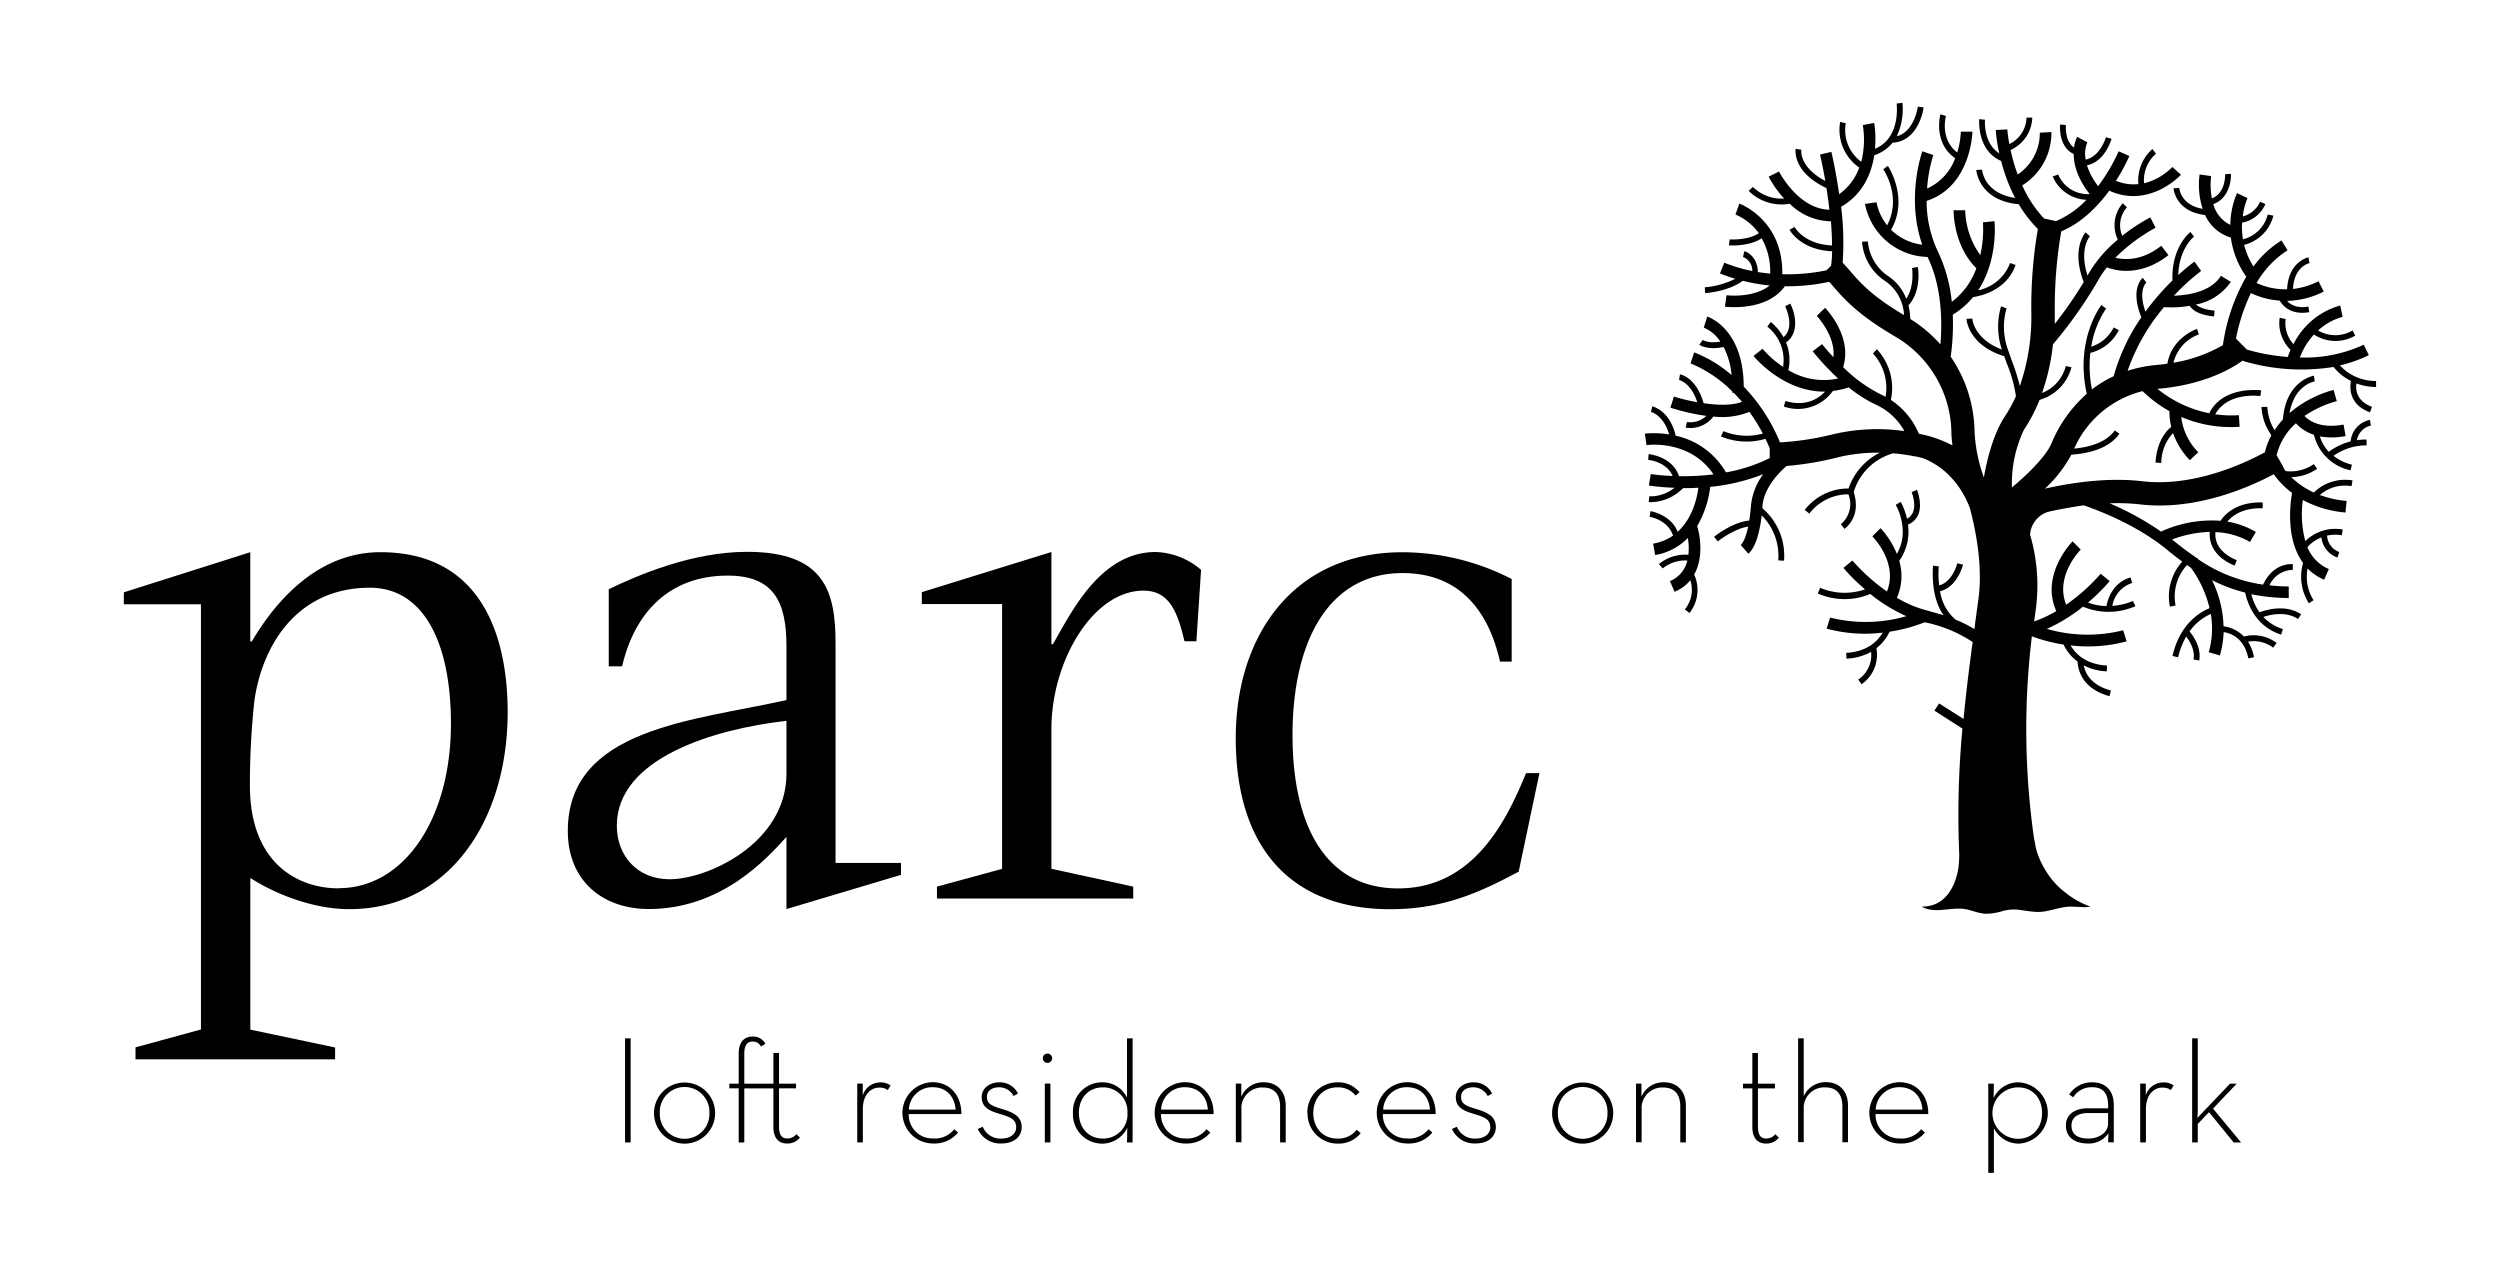
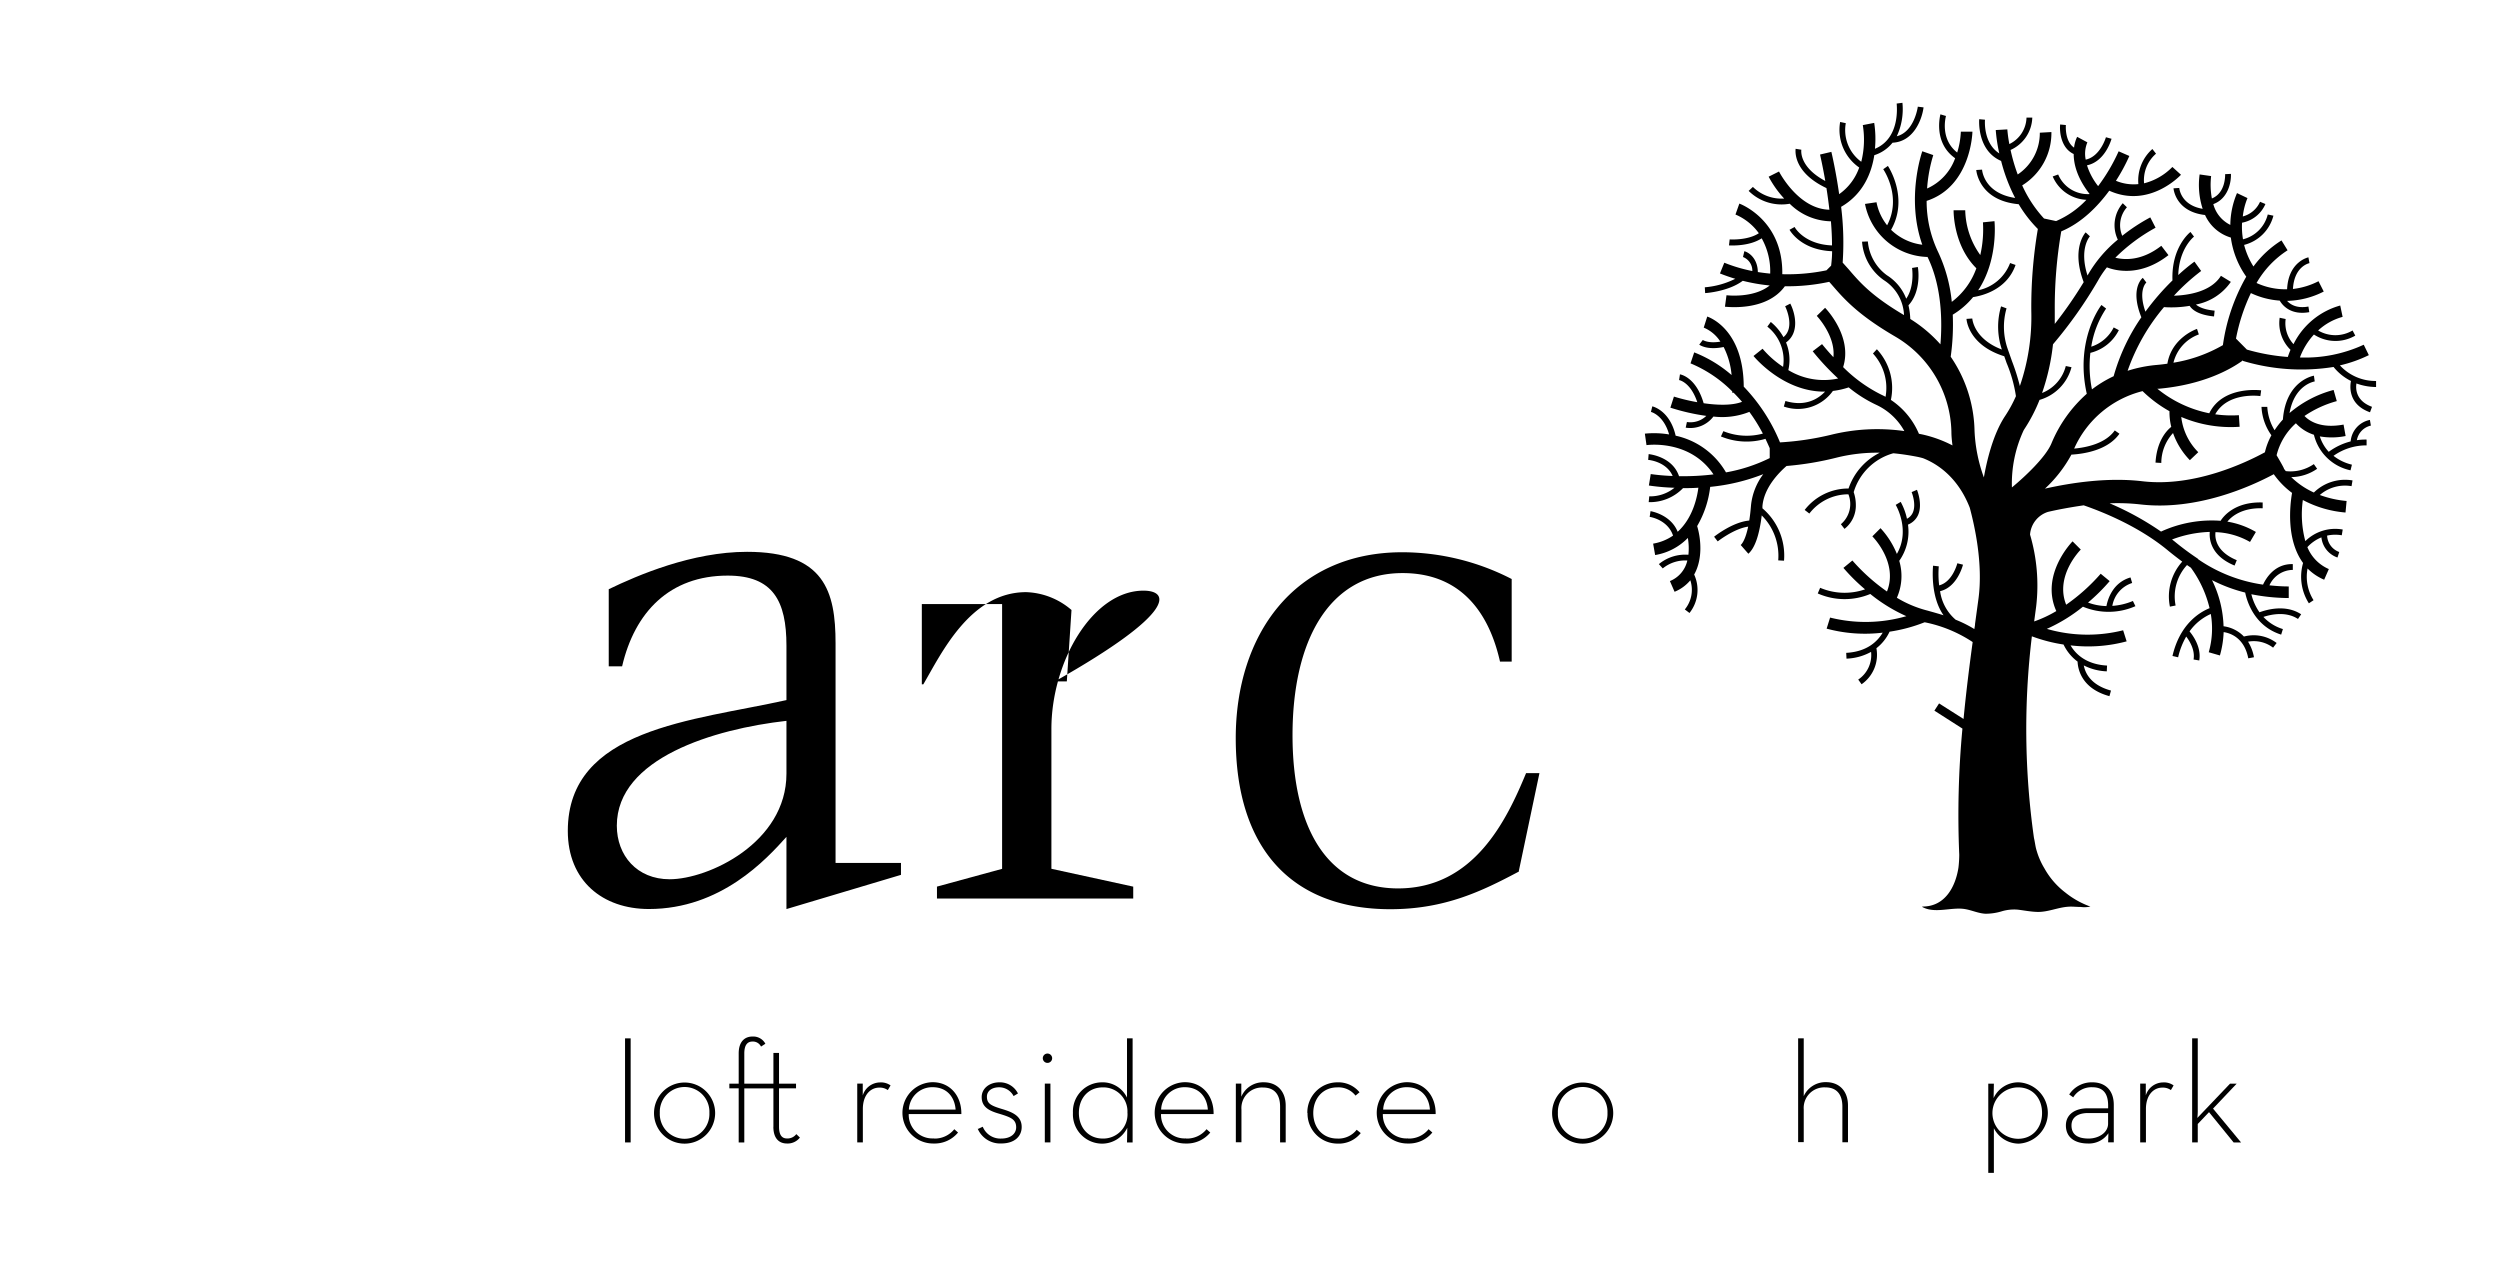
<svg xmlns="http://www.w3.org/2000/svg" id="Layer_1" data-name="Layer 1" viewBox="0 0 535 273">
  <title>Artboard 19</title>
  <polygon points="133.76 222.21 134.96 222.21 134.96 244.48 133.76 244.48 133.76 222.21 133.76 222.21" />
  <path d="M151.81,238.16a5.31,5.31,0,1,0-10.61,0,5.31,5.31,0,1,0,10.61,0Zm-11.85,0a6.54,6.54,0,1,1,6.57,6.58,6.53,6.53,0,0,1-6.57-6.58Z" />
  <path d="M165.51,241.15v-8.24h-6.23v11.57h-1.2V232.91h-2v-1h2v-6.48c0-2.59,1.36-3.61,2.93-3.61a2.94,2.94,0,0,1,2.78,1.54l-.93.61a1.93,1.93,0,0,0-1.82-1.08c-1,0-1.76.61-1.76,2.56v6.45h6.23v-6.57h1.2v6.57h3.64v1h-3.64v8.2c0,1.85.65,2.53,1.7,2.53a2.35,2.35,0,0,0,2-.93l.77.74a3.32,3.32,0,0,1-2.78,1.27c-1.6,0-2.9-1-2.9-3.58Z" />
  <path d="M183.43,231.89h1.2l0,2.53a3.91,3.91,0,0,1,3.67-2.78,3.52,3.52,0,0,1,2.28.64l-.59,1a2.93,2.93,0,0,0-1.85-.53c-1.79,0-3.49,1.51-3.49,4.57v7.16h-1.2V231.89Z" />
  <path d="M204.5,237.45c-.19-2.6-1.79-4.79-4.94-4.79a5,5,0,0,0-5.06,4.79Zm-4.69,6.2a5.37,5.37,0,0,0,4.41-2l.8.71a6.46,6.46,0,0,1-5.21,2.35,6.56,6.56,0,0,1-.25-13.12c3.83,0,6.23,3,6.17,6.82H194.47a5.06,5.06,0,0,0,5.34,5.21Z" />
  <path d="M209.31,241.58l1-.46a4.06,4.06,0,0,0,4,2.53c1.91,0,3.15-1,3.15-2.4,0-1.73-1.2-2.16-3.49-2.87-2.13-.61-3.89-1.36-3.89-3.61,0-1.85,1.67-3.15,3.76-3.15a4.3,4.3,0,0,1,4,2.38l-.93.56a3.47,3.47,0,0,0-3.09-1.88c-1.61,0-2.62.83-2.62,2,0,1.45.77,1.91,3.24,2.65,2.28.68,4.2,1.51,4.2,3.85,0,2-1.54,3.52-4.35,3.52a5.22,5.22,0,0,1-5.06-3.15Z" />
  <path d="M223.59,231.89h1.2v12.59h-1.2V231.89Zm-.43-5.43a1,1,0,1,1,2,0,1,1,0,0,1-2,0Z" />
  <path d="M241.27,238.16A5.15,5.15,0,0,0,236,232.7c-3.12,0-5.12,2.34-5.12,5.46s2,5.49,5.12,5.49a5.18,5.18,0,0,0,5.28-5.49Zm-11.66,0a6.23,6.23,0,0,1,6.23-6.54,5.76,5.76,0,0,1,5.34,3.27V222.21h1.2v22.28h-1.2l.06-3.15a6,6,0,0,1-5.4,3.4,6.26,6.26,0,0,1-6.23-6.58Z" />
  <path d="M258.48,237.45c-.19-2.6-1.79-4.79-4.94-4.79a5,5,0,0,0-5.06,4.79Zm-4.69,6.2a5.37,5.37,0,0,0,4.41-2l.8.71a6.46,6.46,0,0,1-5.21,2.35,6.56,6.56,0,0,1-.25-13.12c3.83,0,6.23,3,6.17,6.82H248.46a5.06,5.06,0,0,0,5.34,5.21Z" />
  <path d="M264.44,231.89h1.2l0,2.81a5.06,5.06,0,0,1,4.81-3.09c2.81,0,4.69,1.88,4.69,5v7.87h-1.2v-7.65c0-2.59-1.2-4.1-3.64-4.1a4.4,4.4,0,0,0-4.63,4.72v7h-1.2V231.89Z" />
  <path d="M279.77,238.19a6.44,6.44,0,0,1,6.39-6.57,5.86,5.86,0,0,1,4.78,2.13l-.86.71a4.61,4.61,0,0,0-3.92-1.76c-3.08,0-5.12,2.38-5.12,5.49s2,5.46,5.12,5.46a4.94,4.94,0,0,0,4.17-1.88l.87.71a6,6,0,0,1-5,2.25,6.42,6.42,0,0,1-6.39-6.55Z" />
  <path d="M306,237.45c-.18-2.6-1.79-4.79-4.94-4.79a5,5,0,0,0-5.06,4.79Zm-4.69,6.2a5.37,5.37,0,0,0,4.41-2l.8.71a6.46,6.46,0,0,1-5.21,2.35,6.56,6.56,0,0,1-.25-13.12c3.83,0,6.23,3,6.17,6.82H295.93a5.06,5.06,0,0,0,5.34,5.21Z" />
-   <path d="M310.77,241.58l1-.46a4.07,4.07,0,0,0,4,2.53c1.92,0,3.15-1,3.15-2.4,0-1.73-1.2-2.16-3.49-2.87-2.13-.61-3.89-1.36-3.89-3.61,0-1.85,1.67-3.15,3.76-3.15a4.31,4.31,0,0,1,4,2.38l-.93.56a3.46,3.46,0,0,0-3.08-1.88c-1.6,0-2.62.83-2.62,2,0,1.45.77,1.91,3.24,2.65,2.28.68,4.2,1.51,4.2,3.85,0,2-1.54,3.52-4.35,3.52a5.23,5.23,0,0,1-5.06-3.15Z" />
  <path d="M344,238.16a5.31,5.31,0,1,0-10.61,0,5.31,5.31,0,1,0,10.61,0Zm-11.85,0a6.54,6.54,0,1,1,6.57,6.58,6.53,6.53,0,0,1-6.57-6.58Z" />
-   <path d="M350.07,231.89h1.2l0,2.81a5.06,5.06,0,0,1,4.82-3.09c2.81,0,4.69,1.88,4.69,5v7.87h-1.2v-7.65c0-2.59-1.2-4.1-3.64-4.1a4.4,4.4,0,0,0-4.63,4.72v7h-1.2V231.89Z" />
-   <path d="M375,241.15v-8.24h-2v-1h2v-6.57h1.2v6.57h3.64v1h-3.64v8.2c0,1.85.65,2.53,1.7,2.53a2.36,2.36,0,0,0,2-.93l.77.74a3.31,3.31,0,0,1-2.77,1.27c-1.61,0-2.9-1-2.9-3.58Z" />
  <path d="M384.81,222.21H386v12.37a5.11,5.11,0,0,1,4.78-3c2.81,0,4.69,1.88,4.69,5v7.87h-1.2v-7.65c0-2.59-1.21-4.1-3.64-4.1a4.4,4.4,0,0,0-4.63,4.72v7h-1.2V222.21Z" />
-   <path d="M411.4,237.45c-.18-2.6-1.79-4.79-4.94-4.79a5,5,0,0,0-5.06,4.79Zm-4.69,6.2a5.38,5.38,0,0,0,4.42-2l.8.71a6.45,6.45,0,0,1-5.21,2.35,6.56,6.56,0,0,1-.24-13.12c3.83,0,6.23,3,6.17,6.82H401.37a5.05,5.05,0,0,0,5.33,5.21Z" />
  <path d="M437,238.16c0-3.12-2-5.46-5.12-5.46a5.48,5.48,0,0,0,0,11c3.11,0,5.12-2.38,5.12-5.49Zm-11.51-6.26h1.2l-.06,3.09a5.82,5.82,0,0,1,5.4-3.37,6.57,6.57,0,0,1,0,13.12,6,6,0,0,1-5.34-3.3V251h-1.2V231.89Z" />
  <path d="M446.85,238.19c-1.91,0-3.55.74-3.55,2.65s1.27,2.81,3.67,2.81c2.1,0,4.16-1.23,4.16-3.18v-2.28Zm4.29-1.6c0-2.83-1.29-3.92-3.36-3.92a4.6,4.6,0,0,0-4.11,2.16l-.86-.61a5.74,5.74,0,0,1,5-2.6c2.59,0,4.54,1.58,4.54,4.84v8h-1.21l.06-1.95a5,5,0,0,1-4.35,2.2c-2.87,0-4.75-1.33-4.75-3.86s2.19-3.67,4.6-3.67h4.44v-.62Z" />
  <path d="M458,231.89h1.2l0,2.53a3.91,3.91,0,0,1,3.67-2.78,3.51,3.51,0,0,1,2.28.64l-.58,1a2.94,2.94,0,0,0-1.85-.53c-1.79,0-3.49,1.51-3.49,4.57v7.16H458V231.89Z" />
  <path d="M470.32,244.48h-1.2V222.21h1.2v15.67a12.84,12.84,0,0,1-.09,1.36l7-7.34h1.42l-5.06,5.34,6,7.25H478L472.73,238l-2.41,2.53v3.92Z" />
-   <path d="M72.5,190.07c13.85,0,24-14.64,24-35.18,0-17.66-6-29.12-17.35-29.12-15,0-22.76,11.46-24.67,23.87a164.1,164.1,0,0,0-1,18.46c0,16.87,10.5,22,18.94,22ZM29,224.13l14-3.82v-91H26.5v-2.55l27.06-8.59v19.1h.32c3.34-5.57,12.26-19.1,27.54-19.1,21.64,0,27.22,18,27.22,34.21,0,23.4-12.73,42.18-33.9,42.18-7.8,0-16.07-3.34-21.17-6.69v32.47l18.14,3.82v2.54H29v-2.54Z" />
  <path d="M168.3,154.26C152.87,156,132,162.21,132,176.7c0,6.37,4.3,11.46,11.3,11.46,8.28,0,25-7.8,25-22.6v-11.3Zm0,24.83c-4.3,4.78-14,15.44-29.44,15.44-9.87,0-17.35-6-17.35-16.71,0-22,26.9-23.56,46.79-28V138.18c0-9.55-2.86-15-12.57-15-12.41,0-19.9,7.8-22.6,19.42h-2.86V126.09c6.21-3,17.83-8,29.6-8,16.55,0,18.94,8.43,18.94,19.58v47h14v2.55l-24.51,7.32V179.09Z" />
-   <path d="M200.45,189.75l14-3.82V129.27H197.27v-2.55L225,118.13v19.73h.32c3.82-6.52,10-19.73,22-19.73a15.59,15.59,0,0,1,9.71,3.82l-1,15.28h-2.55C252,131,250.27,126.4,244.7,126.4,233.87,126.4,225,141.52,225,156v29.92l17.51,3.82v2.55h-42v-2.55Z" />
+   <path d="M200.45,189.75l14-3.82V129.27H197.27v-2.55v19.73h.32c3.82-6.52,10-19.73,22-19.73a15.59,15.59,0,0,1,9.71,3.82l-1,15.28h-2.55C252,131,250.27,126.4,244.7,126.4,233.87,126.4,225,141.52,225,156v29.92l17.51,3.82v2.55h-42v-2.55Z" />
  <path d="M324.93,186.57c-7.8,4.14-15.75,8-27.38,8-21.33,0-33.1-13.21-33.1-36.6,0-22,12.41-39.79,35.65-39.79a51.35,51.35,0,0,1,23.4,5.73v17.67H321c-1.75-7.8-6.53-18.94-20.85-18.94-15.76,0-23.55,14.49-23.55,34.7,0,19.42,7.16,32.78,22.6,32.78,16.24,0,23.24-14.64,27.38-24.67h2.86l-4.46,21.17Z" />
  <path d="M508.48,82.77l0-1.24a10.32,10.32,0,0,1-7.74-3.34A28.37,28.37,0,0,0,506.93,76l-1.09-2.23a29.91,29.91,0,0,1-13.66,2.73,15,15,0,0,1,3-4.91,8.43,8.43,0,0,0,8.85.23l-.58-1.1a7.23,7.23,0,0,1-7.37,0,12.6,12.6,0,0,1,5.24-2.91l-.51-2.43a15.9,15.9,0,0,0-10,8.27,6.64,6.64,0,0,1-1.68-5.38L487.85,68a8,8,0,0,0,2.32,6.86c-.21.49-.4,1-.58,1.53a42.91,42.91,0,0,1-8.76-1.58l-2.33-2.35a40.06,40.06,0,0,1,3.19-9.74,17.12,17.12,0,0,0,6.17,1.61c.63,1.08,2.41,3.17,6.33,2.47L494,65.6c-2.48.45-3.85-.42-4.56-1.21a18,18,0,0,0,7.84-2l-1.12-2.21a15.84,15.84,0,0,1-5.47,1.66c.27-4.82,3.39-5.5,3.54-5.53L494,55.07s-4.28.87-4.56,6.83a14.68,14.68,0,0,1-6.54-1.34,20.38,20.38,0,0,1,6.64-7l-1.3-2.11a21.7,21.7,0,0,0-6,5.58,16.21,16.21,0,0,1-2-4.62,8.68,8.68,0,0,0,6.27-6.25l-1.21-.26A7.27,7.27,0,0,1,480,51.21a15.91,15.91,0,0,1-.2-3.55,6.8,6.8,0,0,0,5-4l-1.15-.48a5.6,5.6,0,0,1-3.69,3.14,14.22,14.22,0,0,1,1-3.93l-2.24-1.07a17.78,17.78,0,0,0-1.43,6.81,6.91,6.91,0,0,1-3.64-4.45c3.15-1.15,3.85-4.66,3.77-6.47l-1.24.06c0,.17.14,4-2.84,5.2a16,16,0,0,1-.16-4.79l-2.46-.35a16.61,16.61,0,0,0,.65,7.36c-4.65-.79-5-4.3-5-4.47l-1.24.08c0,.05.39,5,6.75,5.71a8.8,8.8,0,0,0,5.52,4.83,18.76,18.76,0,0,0,3.3,8.37,40.8,40.8,0,0,0-5,14.65,31.28,31.28,0,0,1-10.58,3.76,8.61,8.61,0,0,1,5.43-6.05l-.39-1.18c-.06,0-5.41,1.84-6.34,7.44-.74.11-1.5.2-2.3.27a28.34,28.34,0,0,0-6.21,1.25,42.89,42.89,0,0,1,7.83-13.68v.06a23.64,23.64,0,0,0,5.45-.28c.5.81,1.8,1.93,5.21,2.27l.13-1.24c-2.35-.23-3.44-.83-4-1.31a11.66,11.66,0,0,0,7.47-4.85l-2.12-1.3c-2.17,3.52-7.27,4.18-10.06,4.26a44.85,44.85,0,0,1,5.83-5.29l-1.44-2a39,39,0,0,0-3.46,2.87c.17-5.63,3.23-8.11,3.37-8.22l-.76-1c-.16.13-4.12,3.27-3.85,10.37a53.17,53.17,0,0,0-5.79,6.69c-1.63-4.65.18-6.22.2-6.24l-.76-1c-.11.09-2.8,2.24-.31,8.44a42.34,42.34,0,0,0-5.93,12.61,25,25,0,0,0-4.64,2.82,25,25,0,0,1-.34-7.82,9.24,9.24,0,0,0,6.09-4.86l-1.1-.58a8.13,8.13,0,0,1-4.8,4.12,20.37,20.37,0,0,1,3.18-8.16l-1-.76c-.25.32-5.7,7.56-3.14,19A29,29,0,0,0,439,94.91c-1.22,2.9-5.54,7-8.45,9.4a27,27,0,0,1,2.51-12.22l.15-.25a34.15,34.15,0,0,0,3.25-6.26,9.88,9.88,0,0,0,6.84-7l-1.22-.25A8.42,8.42,0,0,1,437,84.1a47,47,0,0,0,2.34-10.42A93.79,93.79,0,0,0,449,60a19.77,19.77,0,0,1,1.88-2.79c1.56.62,7,2.21,13.17-2.61l-1.53-2c-4.29,3.35-8,3-9.84,2.55a38.18,38.18,0,0,1,8.61-6.42l-1.13-2.21a39.83,39.83,0,0,0-6,3.94,5.79,5.79,0,0,1,1-6.1l-.89-.87a7.17,7.17,0,0,0-1.06,7.79,27.6,27.6,0,0,0-6.37,7.48l-.11.2c-1.82-5.69.41-8.27.51-8.39l-.91-.84c-.14.15-3.12,3.49-.42,10.65a90.05,90.05,0,0,1-6.19,8.94c0-.93,0-1.86,0-2.81a96.29,96.29,0,0,1,1.39-17c4.41-1.84,7.84-5.39,10.27-8.7,8.59,3.89,15.28-3.34,15.35-3.41l-1.84-1.67a12.86,12.86,0,0,1-6.06,3.5,7.5,7.5,0,0,1,2.56-6.34l-.78-1a9,9,0,0,0-3,7.51,9.84,9.84,0,0,1-4.8-.71,38.74,38.74,0,0,0,2.87-5.31l-2.29-1A38.89,38.89,0,0,1,449,39.83a13.89,13.89,0,0,1-2.38-4.45c3.87-.81,5.19-5.46,5.25-5.68l-1.2-.33s-1.18,4.11-4.33,4.79a6.26,6.26,0,0,1,.36-3.7l-2.19-1.18a7.21,7.21,0,0,0-.66,2.31c-2-1.36-1.77-4.67-1.75-4.83l-1.23-.12c-.17,1.74.26,5.1,2.9,6.32,0,2.16.73,5.13,3.42,8.57a6.87,6.87,0,0,1-6.74-4.19l-1.17.42a8.22,8.22,0,0,0,7.21,5A19.46,19.46,0,0,1,440,47.31l-2.58-.55a26.41,26.41,0,0,1-4.67-7.09A13.14,13.14,0,0,0,439,28.26l-2.48.14a10.64,10.64,0,0,1-4.73,8.94,38.35,38.35,0,0,1-1.53-5.25,7.85,7.85,0,0,0,4.65-6.92l-1.24,0A6.47,6.47,0,0,1,430,30.83a28.29,28.29,0,0,1-.43-3.14l-2.48.14a34.17,34.17,0,0,0,.76,5c-3.46-2.21-3.08-7-3.06-7.21l-1.24-.11c0,.07-.55,6.67,4.69,8.93a36.93,36.93,0,0,0,3,7.92c-6.63-1-7.06-5.84-7.08-6.06l-1.24.08c0,.07.52,6.55,9.08,7.32a26.89,26.89,0,0,0,4.1,5.3,99.43,99.43,0,0,0-1.4,17.61,45.53,45.53,0,0,1-2.45,16,45.12,45.12,0,0,0-1.68-5.31l-.93-2.65a14.27,14.27,0,0,1-.24-8.66l-1.17-.43a15.35,15.35,0,0,0,.17,9.24c-5.94-2.25-6.32-6.45-6.33-6.64l-1.24.08c0,.23.43,5.62,8.08,8l.5,1.43a29.65,29.65,0,0,1,2,7.11,28.15,28.15,0,0,1-2.31,4.24c-2.61,3.92-3.94,9.66-4.55,13.15a33.19,33.19,0,0,1-2-10,29,29,0,0,0-5.1-15.83,49.33,49.33,0,0,0,.44-9,16.9,16.9,0,0,0,4.35-3.76c2-.3,7.24-1.59,9.09-6.88l-1.17-.41a9.28,9.28,0,0,1-6.83,5.83c4.26-6.44,3.53-14.35,3.49-14.79l-2.47.25a24.57,24.57,0,0,1-.57,7,17,17,0,0,1-3.22-9.59l-2.49,0c0,.31-.06,7.52,4.87,12.42a15.5,15.5,0,0,1-5.26,7.19,32.51,32.51,0,0,0-2.95-10.73,25.23,25.23,0,0,1-2.43-10.88c9.52-3.1,9.8-14.69,9.8-14.81l-2.48,0a17.6,17.6,0,0,1-.78,4.46c-3.73-2.92-2.45-7.61-2.4-7.82l-1.19-.35c0,.06-1.66,6,3.15,9.39a11.22,11.22,0,0,1-6,6.48,31.46,31.46,0,0,1,1.32-7.15l-2.35-.82c-.15.45-3.47,10.18,0,20a11.59,11.59,0,0,1-6.68-3.19c3.89-6.84-.63-13.6-.68-13.67l-1,.7c.18.26,4,6,.83,12a11.4,11.4,0,0,1-2.27-4.93l-2.46.36a14,14,0,0,0,13.38,11.35h0c3.15,6.42,3.15,14.13,2.76,18.7a29.38,29.38,0,0,0-6.45-5.43,15.39,15.39,0,0,0-.39-2.92c2.84-3.06,2.08-8,2-8.2l-1.23.2s.6,3.93-1.25,6.58a10.25,10.25,0,0,0-4.11-5,10,10,0,0,1-4.1-7.25l-1.24.05a11,11,0,0,0,4.66,8.23,9.3,9.3,0,0,1,4.32,7.48c-7-4.14-9.45-7-11.84-9.79l-1.29-1.44A62.16,62.16,0,0,0,394,44.26c4.73-2.73,6.51-7.24,7.1-11.05A8.13,8.13,0,0,0,405,30.54h0c4.53-.21,6.32-5,6.64-7.56l-1.23-.15c0,.06-.73,5.37-4.5,6.33A13.73,13.73,0,0,0,407.12,22l-1.23.16c0,.32.88,7.38-4.65,9.68a22.79,22.79,0,0,0-.16-5.54l-2.44.47a19.36,19.36,0,0,1-.33,7.85A8.39,8.39,0,0,1,395,26.36l-1.21-.26a9.82,9.82,0,0,0,4.08,9.75,11.67,11.67,0,0,1-4.29,5.7c-.7-4.95-1.59-8.73-1.67-9.05l-2.42.57c0,.06.55,2.34,1.12,5.66-5.62-3-5.15-6.53-5.12-6.69l-1.23-.2c0,.2-.76,4.93,6.6,8.41.23,1.43.44,3,.63,4.63-6.66-.14-10.75-8.1-10.78-8.18l-2.22,1.11a22.22,22.22,0,0,0,3.32,4.68A8.73,8.73,0,0,1,375.12,40l-.91.85A10,10,0,0,0,383,43.6a12.83,12.83,0,0,0,8.82,3.76c.14,1.72.23,3.47.23,5.16-5.9-.23-7.95-3.79-8-3.95l-1.09.6c.1.19,2.45,4.34,9.11,4.59,0,1.07-.09,2.1-.21,3.09l-1,1a41.23,41.23,0,0,1-9.45.83c.2-11.65-9.09-15.08-9.19-15.11l-.83,2.34a11.81,11.81,0,0,1,5,4c-2.38,1.58-6.19,1.33-6.24,1.32L370,52.52c.19,0,4.27.28,7-1.52a14.43,14.43,0,0,1,1.82,7.55c-.86-.08-1.74-.19-2.64-.33-.06-2.9-1.87-4.19-2.89-4.46L373,55a3.14,3.14,0,0,1,2,3,32.85,32.85,0,0,1-6-1.78l-.93,2.3c1.1.44,2.2.82,3.28,1.14a17.76,17.76,0,0,1-6.52,1.82l.07,1.24c.22,0,5-.34,8.05-2.63a38.71,38.71,0,0,0,5.77,1c-3.48,2.79-9.18,2.1-9.25,2.09l-.33,2.46c.38,0,8.85,1.1,12.82-4.38a42.19,42.19,0,0,0,9.49-.95l.49.55c2.59,3,5.53,6.44,13.66,11.18a24.2,24.2,0,0,1,12,20.33c0,1,.11,2,.23,2.95a26.28,26.28,0,0,0-6.65-2.39l-.53-.1a16.4,16.4,0,0,0-6-7.25,12.16,12.16,0,0,0-3-10.84l-.84.91a10.87,10.87,0,0,1,2.7,9.26c-.29-.15-.58-.3-.89-.44a31,31,0,0,1-8.19-5.91c2.07-6.5-3.61-12.43-3.86-12.69l-1.78,1.73s4.05,4.25,3.56,8.84c-1.49-1.6-2.41-2.77-2.43-2.8l-2,1.53A53.18,53.18,0,0,0,393.36,81a14.62,14.62,0,0,1-10.66-1.8,9.71,9.71,0,0,0-.49-5.91c3-2.15,1.92-6.37.91-8.32l-1.1.57s2.25,4.48-.36,6.61a11.22,11.22,0,0,0-2.71-3.25l-.74,1a9.13,9.13,0,0,1,3.37,8.61,20.82,20.82,0,0,1-4.39-3.88l-1.94,1.55c.07.09,6.31,7.73,15.31,7.63-1.41,1.49-4.12,3.31-8.48,2l-.34,1.19a9.17,9.17,0,0,0,10.5-3.34,16.67,16.67,0,0,0,3.38-.76,28,28,0,0,0,5.91,3.74,13.23,13.23,0,0,1,6,5.61,41.23,41.23,0,0,0-15.76.81,61.14,61.14,0,0,1-10.85,1.61,38,38,0,0,0-7.76-11.93c-.07-12.39-7.48-14.87-7.81-15l-.75,2.37a7.81,7.81,0,0,1,3.56,3c-2.62.44-3.75-.35-3.76-.36l-.76,1c.07.06,1.66,1.25,5.22.51a16.41,16.41,0,0,1,1.7,6,27.53,27.53,0,0,0-8-4.85l-.79,2.35a27.39,27.39,0,0,1,8.93,6c0,.1,0,.2,0,.29H371c.6.6,1.2,1.25,1.8,1.94-2.16.83-5.31.72-8.22.3-1.62-5.58-4.92-6.16-5.07-6.18l-.19,1.23c.11,0,2.49.5,3.9,4.73a40.64,40.64,0,0,1-5-1.2l-.76,2.37A45.27,45.27,0,0,0,365.15,89,4.89,4.89,0,0,1,361,90.31l-.26,1.21a6.21,6.21,0,0,0,5.93-2.38,15.66,15.66,0,0,0,7.69-1,35.44,35.44,0,0,1,2.89,4.65,13.27,13.27,0,0,1-8.45-.52l-.52,1.13a14.26,14.26,0,0,0,9.53.51c.31.66.62,1.34.91,2v2.12a34.51,34.51,0,0,1-9.36,3.06,16.45,16.45,0,0,0-10.77-7.85c-1.22-5.33-4.79-6.24-5-6.28l-.29,1.2c.12,0,2.75.75,3.89,4.81A19.72,19.72,0,0,0,352,92.8l.35,2.46c.4-.06,9.35-1.19,14.34,6.26a53.39,53.39,0,0,1-7.38.38c-1.43-4.26-6.44-4.71-6.5-4.72l-.1,1.24c.18,0,3.9.37,5.24,3.44a43.75,43.75,0,0,1-4.69-.41l-.4,2.45a46.58,46.58,0,0,0,5.48.48,8.28,8.28,0,0,1-5.4,1.84l-.12,1.24a9.84,9.84,0,0,0,7.35-3c1,0,2.13,0,3.28-.09-.25,2-1.17,6.48-4.43,9.43-1.5-3.73-5.76-4.4-5.81-4.41l-.18,1.23c.17,0,3.88.63,5,4a10.62,10.62,0,0,1-4.26,1.72l.43,2.44a12.64,12.64,0,0,0,7-3.66,13.32,13.32,0,0,1,.12,3.6,8.85,8.85,0,0,0-6.32,2l.83.92a7.6,7.6,0,0,1,5.26-1.69,6.19,6.19,0,0,1-3.73,4.4l1,2.29a8.58,8.58,0,0,0,3.37-2.46,6.58,6.58,0,0,1-1.18,6.24l1,.76a7.92,7.92,0,0,0,1-8.23c1.89-3.36,1.44-7.73.64-10.37a21.41,21.41,0,0,0,2.79-8.39,42,42,0,0,0,11.36-2.72,13.39,13.39,0,0,0-2.62,6.64c-.1,1.27-.23,2.36-.38,3.29-3.5.29-7.34,3.31-7.52,3.46l.77,1s3.5-2.75,6.52-3.16c-.59,2.81-1.32,3.69-1.6,3.93l1.64,1.87c1.39-1.22,2.35-4,2.86-8.2a12.2,12.2,0,0,1,3.53,9.62l1.24.07a13.27,13.27,0,0,0-4.62-11.21c0-.15,0-.29,0-.43.31-3.94,3.48-7.17,5.16-8.63A65.77,65.77,0,0,0,393,97.94a35.73,35.73,0,0,1,9.28-1.06,13.36,13.36,0,0,0-6.69,7.66,11.81,11.81,0,0,0-9.39,4.59l1,.77a10.56,10.56,0,0,1,8.36-4.12,5.66,5.66,0,0,1-1.61,6.4l.77,1a6.3,6.3,0,0,0,2.43-5.11,8.57,8.57,0,0,0-.46-2.75A12.28,12.28,0,0,1,405.17,97c1.8.17,3.47.44,5,.73q.68.13,1.37.33c2.76,1.08,7.38,3.84,10,10.62,1,3.77,2.86,11.84,1.86,19.4l-.74,5.43c0,.36-.1.74-.15,1.11a25.93,25.93,0,0,0-4-2,9.82,9.82,0,0,1-3.33-6.11c3.65-.84,4.85-5.46,4.9-5.67l-1.21-.3s-1,4-3.89,4.73a20.07,20.07,0,0,1-.08-4.07l-1.23-.14c0,.31-.67,6.46,2.25,10.61-1.08-.34-2.22-.66-3.43-1a24.16,24.16,0,0,1-6.56-2.75,11.42,11.42,0,0,0,.51-7.9,10.81,10.81,0,0,0,1.87-7.75,4,4,0,0,0,2.17-2.08c1-2.3-.2-5.25-.25-5.37l-1.14.49s1.06,2.58.25,4.39a2.67,2.67,0,0,1-1.25,1.31,13.45,13.45,0,0,0-1.34-3.61l-1.07.64c.14.23,3.16,5.45.25,10.5a18.06,18.06,0,0,0-3.5-5.51l-1.75,1.75c.24.24,5.56,5.71,3.13,11.8a41.12,41.12,0,0,1-7.4-6.63l-1.92,1.58a40.49,40.49,0,0,0,4.63,4.59,13.39,13.39,0,0,1-9.61-.33L389,127a14.23,14.23,0,0,0,11.24.11,34.67,34.67,0,0,0,7.72,4.75,31.34,31.34,0,0,1-16.32.3l-.74,2.37a31.62,31.62,0,0,0,12,.86c-1,1.67-3.14,4.07-7.81,4.32l.06,1.24a11.73,11.73,0,0,0,5.26-1.45,6.3,6.3,0,0,1-2.75,5.93l.72,1a7.68,7.68,0,0,0,3.17-7.71,9.65,9.65,0,0,0,2.82-3.54,33.57,33.57,0,0,0,7.46-2l.12,0a28.71,28.71,0,0,1,10.2,4.22c-.67,4.92-1.38,10.49-1.95,16.46l-5.24-3.33-1,1.55,6,3.84a199.06,199.06,0,0,0-.68,27,25,25,0,0,1-.17,2.74c-.64,4.15-2.89,8.34-7.66,8.34l-.13.06c2.7,1.54,6.26,0,9.17.48,1.51.25,2.84.91,4.38,1a11.92,11.92,0,0,0,3.57-.54,9.26,9.26,0,0,1,3.4-.33c1.37.17,2.73.44,4.11.48,2.27.07,4.36-.95,6.62-1.11.9-.07,1.79.05,2.68.05a6.46,6.46,0,0,0,2.1-.08,18.43,18.43,0,0,1-5.36-3,16.63,16.63,0,0,1-4.45-5.12,16,16,0,0,1-1.86-4.44c-.16-.72-.24-1.41-.41-2.12a165.46,165.46,0,0,1-.45-43.16,33.89,33.89,0,0,0,6.78,1.76,9.76,9.76,0,0,0,3,3.65c.06,1.49.77,5.76,6.82,7.4l.33-1.2c-4.39-1.19-5.53-3.82-5.82-5.38a11.85,11.85,0,0,0,4.92,1.27l.06-1.24c-4.67-.25-6.85-2.66-7.81-4.32a31.73,31.73,0,0,0,12-.86l-.75-2.37a31.36,31.36,0,0,1-16.33-.3,34.82,34.82,0,0,0,7.73-4.75,14.22,14.22,0,0,0,11.23-.11l-.54-1.11a13.65,13.65,0,0,1-4.4,1.05,6.23,6.23,0,0,1,4.24-4.9l-.35-1.19c-3.79,1.1-4.86,4.61-5.15,6.13a12,12,0,0,1-3.94-.75,40.74,40.74,0,0,0,4.63-4.59l-1.92-1.58a40.78,40.78,0,0,1-7.39,6.63c-2.44-6.09,2.89-11.56,3.13-11.8l-1.76-1.76c-.07.08-7,7.12-3.48,14.92a26.26,26.26,0,0,1-4.74,2.22l.43-3.21a38.42,38.42,0,0,0-1.31-15.37,5.51,5.51,0,0,1,3.82-4.86c2.25-.53,4.87-1,7.66-1.41,4.17,1.44,11.8,4.53,17.93,9.58,1.08.89,2.13,1.7,3.16,2.47a11.13,11.13,0,0,0-2.64,9.63l1.22-.24a9.92,9.92,0,0,1,2.44-8.66l.83.57a24.28,24.28,0,0,1,4,8.66c-2.12.86-6.35,3.38-7.94,10.23l1.21.28a16,16,0,0,1,1.73-4.44c.64.84,1.94,2.84,1.57,4.91l1.22.21c.51-2.92-1.5-5.54-2.08-6.22a11.12,11.12,0,0,1,4.55-3.73,18.45,18.45,0,0,1-.44,8.19l2.39.69a20.93,20.93,0,0,0,.8-5c1.35.2,4.41,1.14,5.27,5.61l1.22-.23a9.38,9.38,0,0,0-1.27-3.33,6.8,6.8,0,0,1,5.36,1.28l.76-1a8.12,8.12,0,0,0-7-1.38,7.37,7.37,0,0,0-4.36-2.2,23.9,23.9,0,0,0-2.47-9.87,33.24,33.24,0,0,0,7.1,2.66c.37,1.84,1.95,7.19,7.7,9l.37-1.19a9.39,9.39,0,0,1-4.17-2.6c1.57-.52,4.82-1.25,7.4.44l.68-1c-3.32-2.18-7.36-1-8.92-.43a11.52,11.52,0,0,1-1.74-3.86,42.14,42.14,0,0,0,8,.81l0-2.48c-1.44,0-2.8-.1-4.13-.24a5.55,5.55,0,0,1,5-3.3l0-1.24c-4-.11-5.83,3.23-6.37,4.39a32.58,32.58,0,0,1-13.85-5.41l-.13-.16,0,0a60.35,60.35,0,0,1-5-3.71l-.49-.38a24.89,24.89,0,0,1,8.07-1.62c-.13,1.49.15,5.08,5.31,7.2l.47-1.15c-4.65-1.91-4.69-5-4.55-6a15.8,15.8,0,0,1,7.38,2.1l1.26-2.14a17.79,17.79,0,0,0-6.1-2.21c.86-1.07,3.07-3,7.55-2.86l0-1.24c-5.9-.21-8.37,2.92-9,3.92a26,26,0,0,0-12.75,2.31,61.72,61.72,0,0,0-11-6.05,43.32,43.32,0,0,1,6.52.23c12.13,1.43,23.77-3.87,28.61-6.46a17.44,17.44,0,0,0,3.91,4c-.45,2.61-1.3,10,2.36,15a10.59,10.59,0,0,0,1.24,8.63l1-.67a9.36,9.36,0,0,1-1.28-6.78,11.05,11.05,0,0,0,3.55,2.4l1-2.28a8.67,8.67,0,0,1-4.59-4.69,8.21,8.21,0,0,1,3-2.09,5.13,5.13,0,0,0,3.44,4.31l.38-1.18a3.92,3.92,0,0,1-2.6-3.51,8.17,8.17,0,0,1,3.14-.07l.2-1.23a9.1,9.1,0,0,0-8,2.48,22.11,22.11,0,0,1-.53-8.8,23.44,23.44,0,0,0,9.13,2.68l.23-2.47a22.22,22.22,0,0,1-5.73-1.28,8.22,8.22,0,0,1,6.79-1.89l.21-1.23a9.52,9.52,0,0,0-8.27,2.59,16.71,16.71,0,0,1-4.84-3.3,9.89,9.89,0,0,0,5.54-1.78l-.71-1a8.8,8.8,0,0,1-6,1.5c-.14-.18-.28-.35-.39-.51.09-.06-1.58-2.89-1.58-2.89a13.51,13.51,0,0,1,4.13-6.84,9,9,0,0,0,3.86,2.46,10.22,10.22,0,0,0,7.83,7.61l.3-1.21a10.13,10.13,0,0,1-3.94-1.89,12.12,12.12,0,0,1,7.08-2.24l0-1.24a12.06,12.06,0,0,0-2.08.13,3.89,3.89,0,0,1,3-3.12l-.21-1.22a5.12,5.12,0,0,0-4.12,4.6h0a13.6,13.6,0,0,0-4.69,2.23,8.8,8.8,0,0,1-1.91-3.3,14.93,14.93,0,0,0,5.52-.08l-.44-2.45c-4.81.89-7.28-.71-8.36-1.84a22.88,22.88,0,0,1,6.91-3.18l-.68-2.39a23.91,23.91,0,0,0-9.43,4.94c1.06-6,5.2-6.73,5.39-6.76l-.17-1.23c-.06,0-6,1-6.64,9.38a17.3,17.3,0,0,0-1.78,2.29,10.75,10.75,0,0,1-1.56-5l-1.24,0a11.39,11.39,0,0,0,2.12,6.08,14.09,14.09,0,0,0-1.39,3.64c-4,2.17-15.07,7.51-26.21,6.2-7.34-.87-15.12.29-20.86,1.58a28.29,28.29,0,0,0,5.66-7.28c2.62-.15,7.78-.9,10.28-4.47l-1-.71c-2,2.84-6.15,3.66-8.69,3.89A21.82,21.82,0,0,1,458.51,83.7,27.46,27.46,0,0,0,464.27,88a13,13,0,0,0,.38,3.35c-1.25,1-3.11,3.29-3.37,7.65l1.24.07a9.45,9.45,0,0,1,2.51-6.4,15.93,15.93,0,0,0,3.6,5.81l1.8-1.71a12.67,12.67,0,0,1-3.64-7.54,27,27,0,0,0,12.49,2.1l-.16-2.48a24.65,24.65,0,0,1-5.06-.19c2.66-4.8,9.35-3.94,9.66-3.9l.17-1.23c-.08,0-8.19-1.07-11.11,4.91a25.53,25.53,0,0,1-11.11-5.25l.33,0c9.56-.87,15.41-4.18,18-6.08l0,.13a43.56,43.56,0,0,0,19.38,1.29,11.13,11.13,0,0,0,3.73,3c-.21,1-.7,5,4.07,6.7l.43-1.17c-3.56-1.3-3.5-4-3.33-5a12.43,12.43,0,0,0,4.21.76Z" />
</svg>